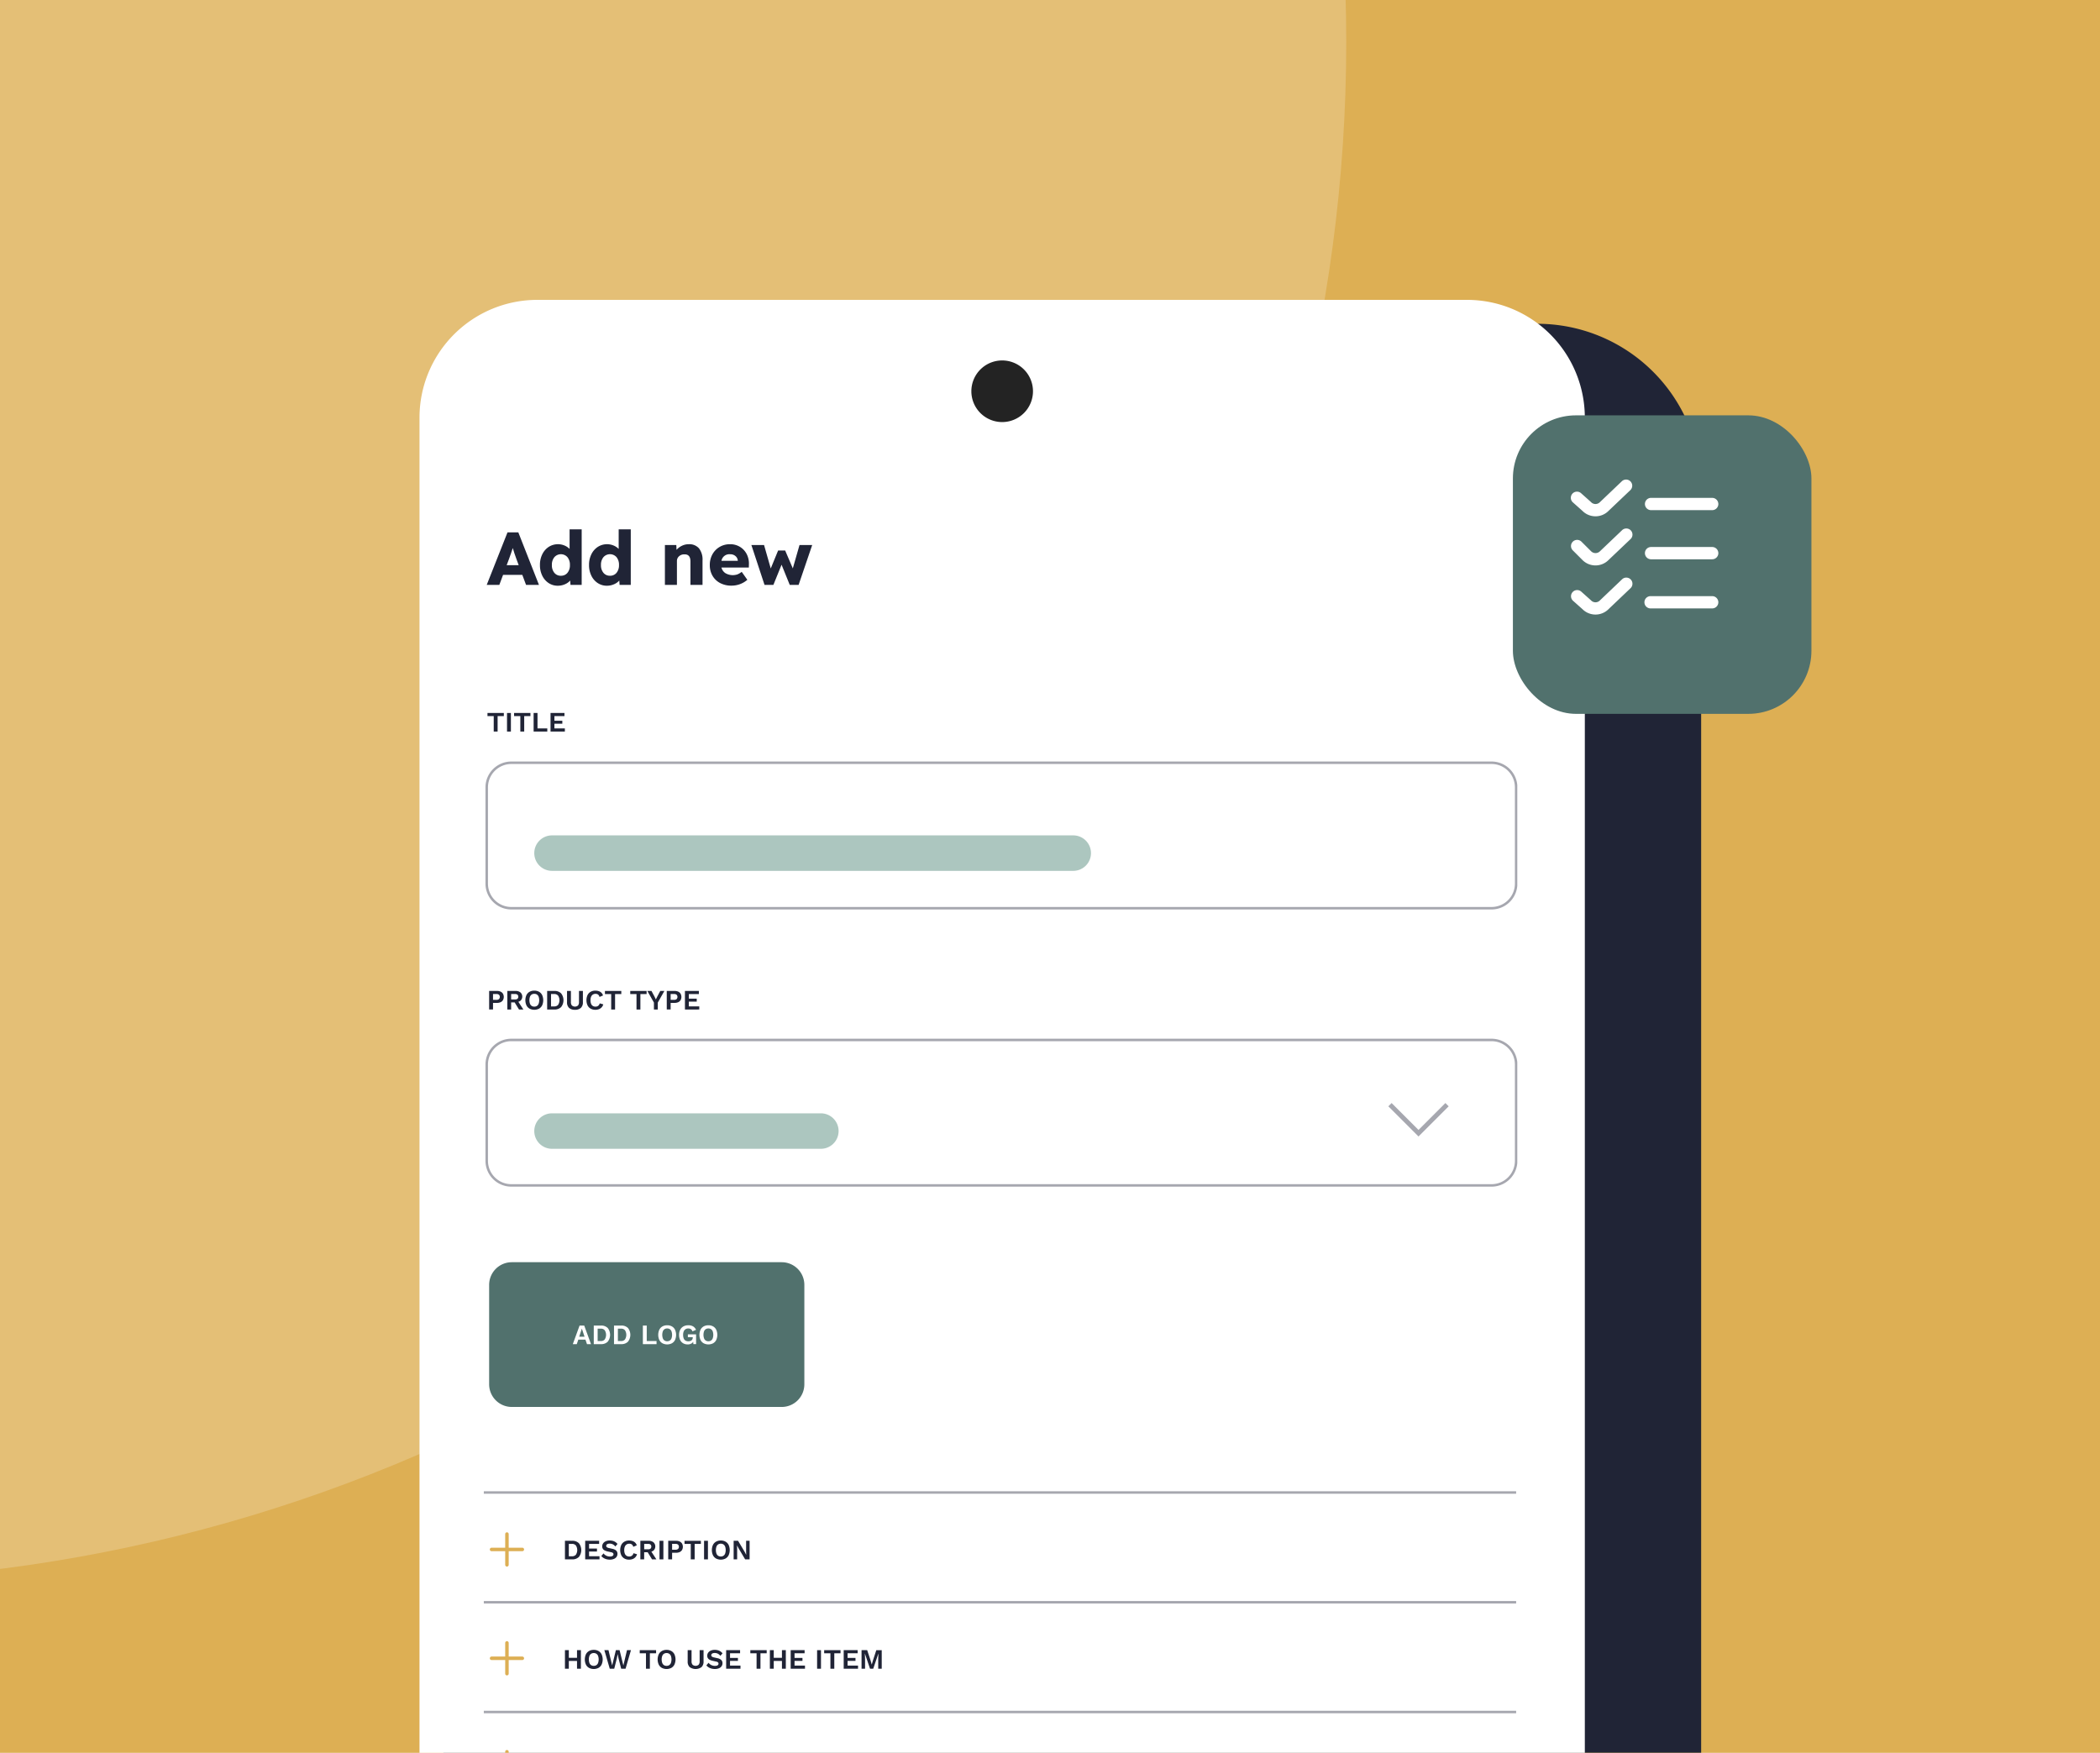
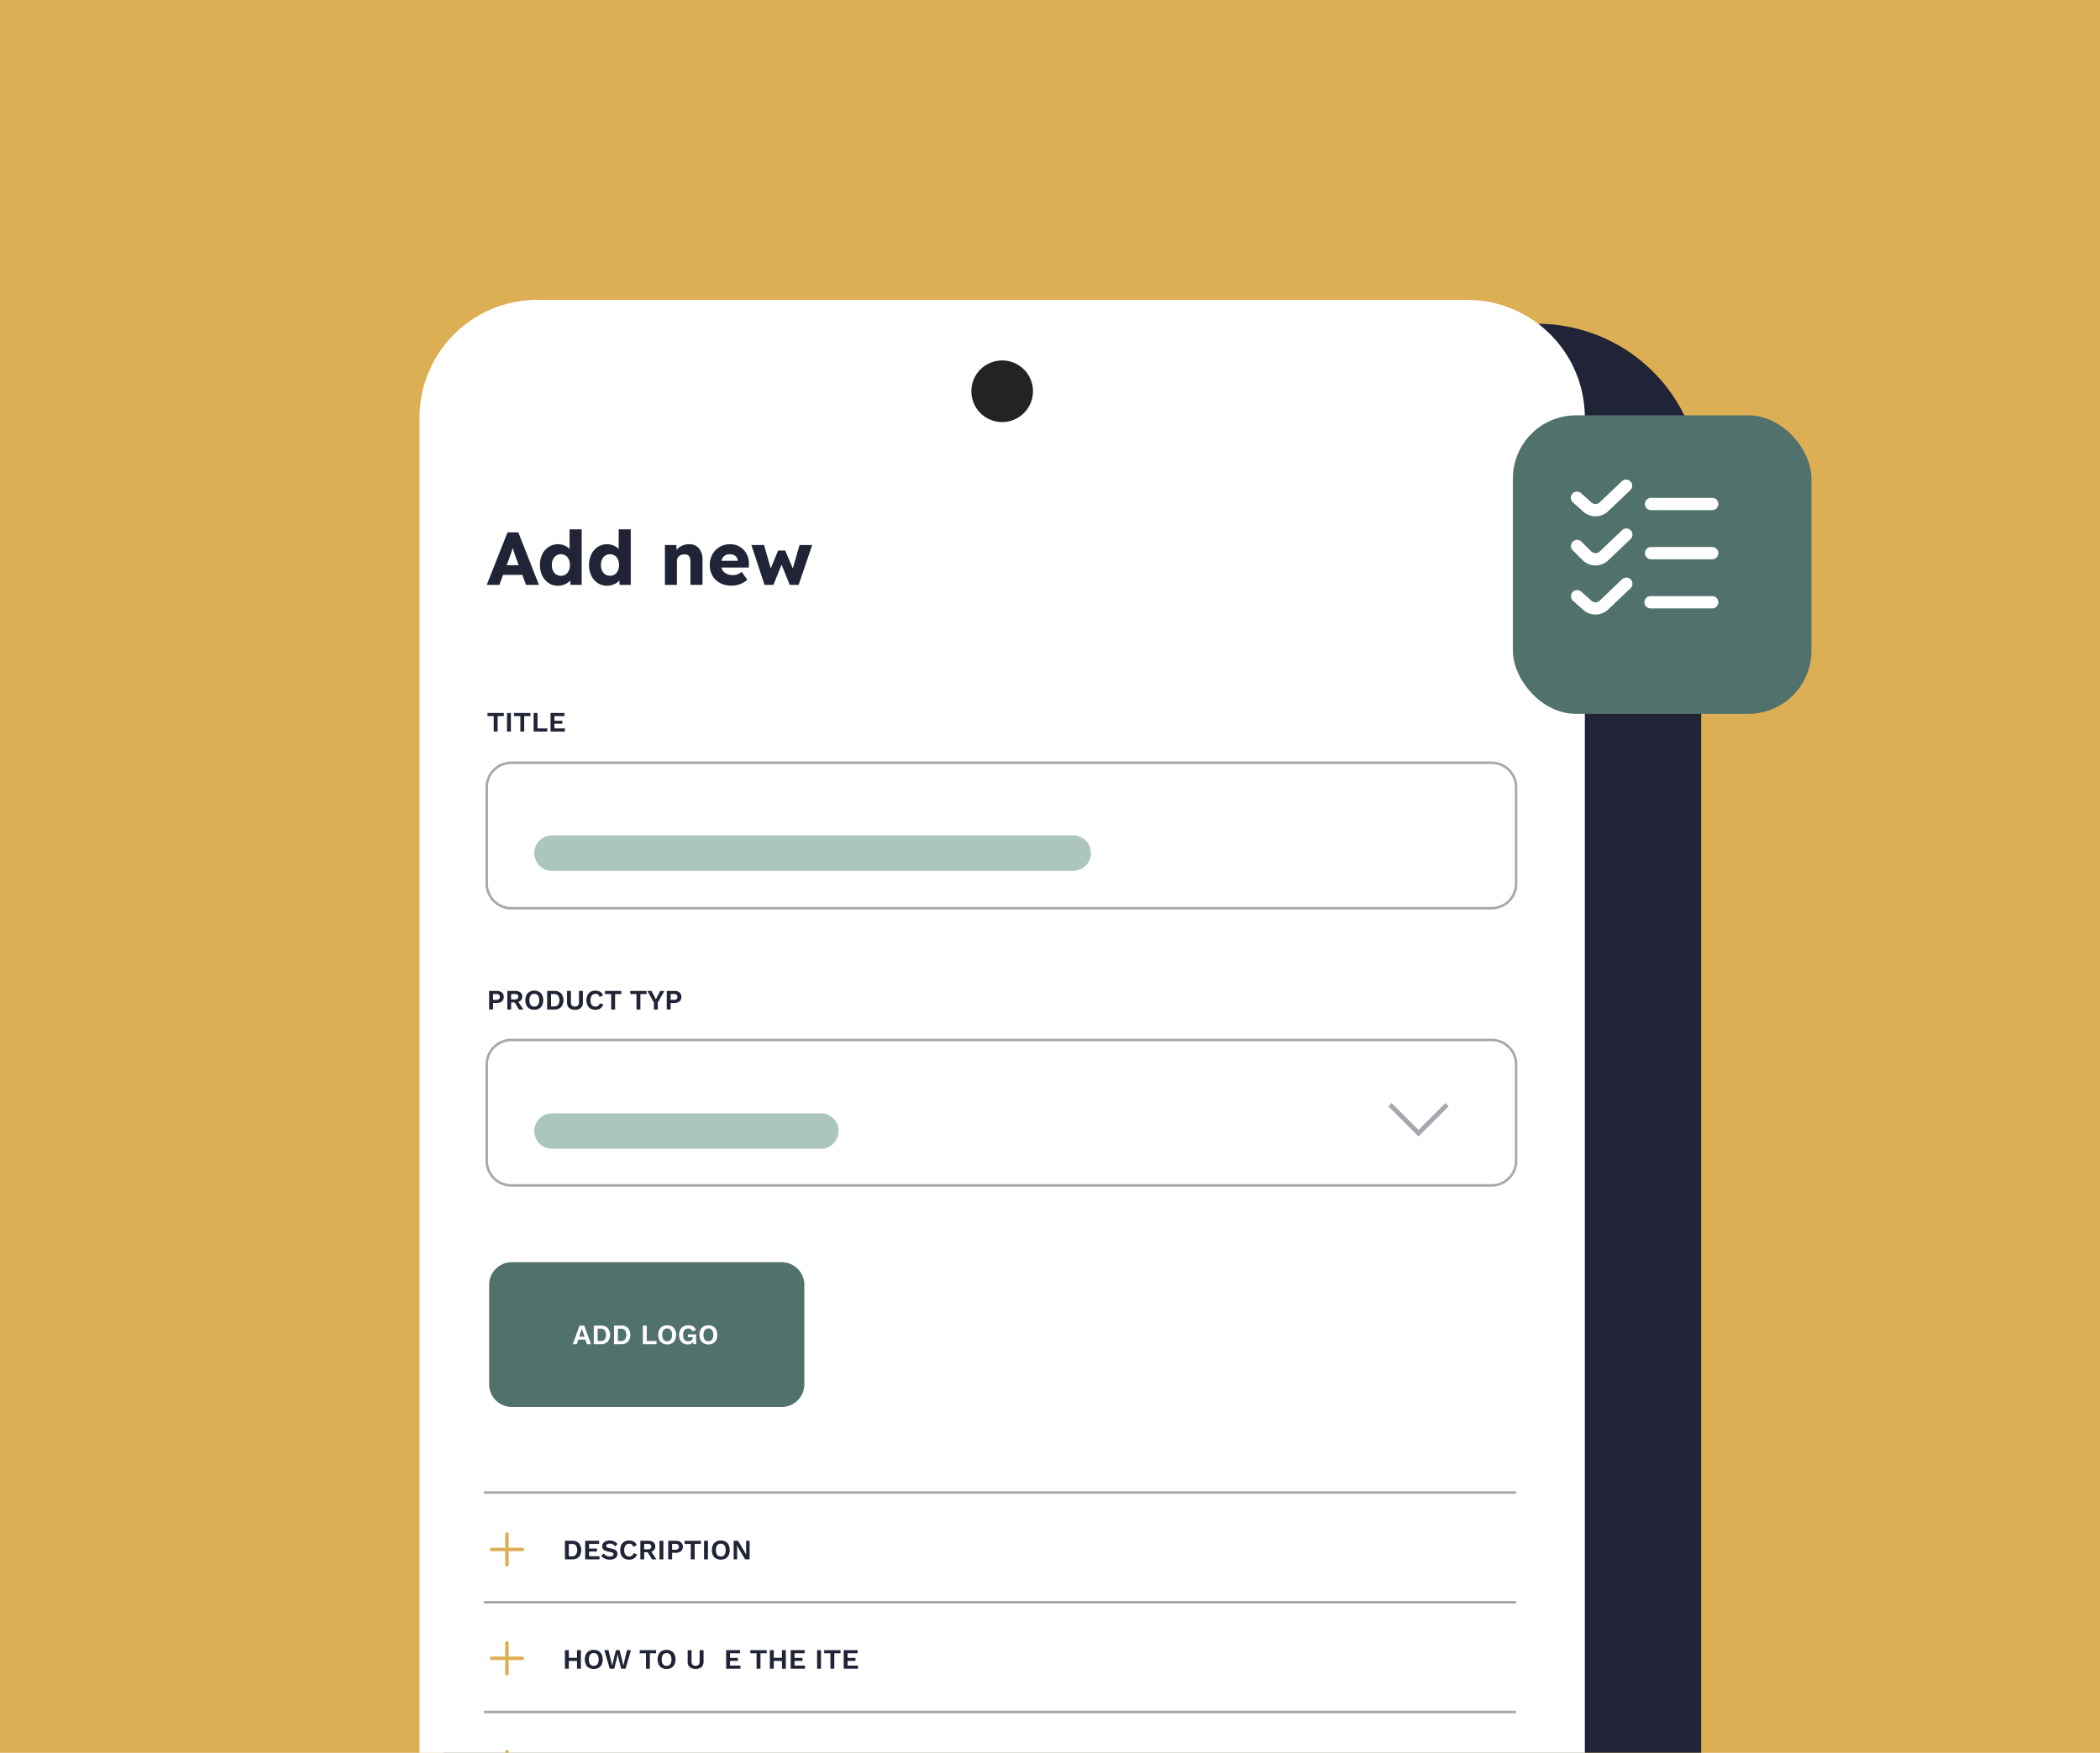
<svg xmlns="http://www.w3.org/2000/svg" width="599" height="500" viewBox="0 0 599 500">
  <defs>
    <clipPath id="clip-path">
      <rect id="Rectangle_14277" data-name="Rectangle 14277" width="599" height="500" transform="translate(767 2245)" fill="#51716d" />
    </clipPath>
    <clipPath id="clip-path-2">
-       <rect id="Rectangle_14260" data-name="Rectangle 14260" width="599" height="500" fill="#fff" />
-     </clipPath>
+       </clipPath>
    <filter id="Path_113372" x="78.766" y="47.357" width="451.468" height="860.644" filterUnits="userSpaceOnUse">
      <feOffset dx="20" dy="20" input="SourceAlpha" />
      <feGaussianBlur stdDeviation="15" result="blur" />
      <feFlood flood-opacity="0.102" />
      <feComposite operator="in" in2="blur" />
      <feComposite in="SourceGraphic" />
    </filter>
    <clipPath id="clip-path-3">
      <rect id="Rectangle_14284" data-name="Rectangle 14284" width="294.789" height="368.979" fill="none" />
    </clipPath>
    <filter id="Rectangle_943" x="416.535" y="103.479" width="115.152" height="115.152" filterUnits="userSpaceOnUse">
      <feOffset dx="5" dy="5" input="SourceAlpha" />
      <feGaussianBlur stdDeviation="5" result="blur-2" />
      <feFlood flood-opacity="0.122" />
      <feComposite operator="in" in2="blur-2" />
      <feComposite in="SourceGraphic" />
    </filter>
    <clipPath id="clip-path-4">
      <rect id="Rectangle_14285" data-name="Rectangle 14285" width="42.048" height="38.503" fill="#fff" />
    </clipPath>
  </defs>
  <g id="Group_3211" data-name="Group 3211" transform="translate(0 -2398)">
    <path id="Path_113486" data-name="Path 113486" d="M0,0H599V500H0Z" transform="translate(0 2398)" fill="#ddaf54" />
    <g id="Mask_Group_2618" data-name="Mask Group 2618" transform="translate(-767 153)" clip-path="url(#clip-path)">
      <g id="Mask_Group_2617" data-name="Mask Group 2617" transform="translate(767 2245)" clip-path="url(#clip-path-2)">
        <circle id="Ellipse_533" data-name="Ellipse 533" cx="439" cy="439" r="439" transform="translate(-494 -427)" fill="#e4bf76" />
      </g>
      <g id="Group_2796" data-name="Group 2796" transform="translate(430.336 2227.357)">
        <g transform="matrix(1, 0, 0, 1, 336.66, 17.64)" filter="url(#Path_113372)">
          <path id="Path_113372-2" data-name="Path 113372" d="M755.148,90H489.894a46.75,46.75,0,0,0-46.75,46.75v64.458h0a2.71,2.71,0,0,0-2.711,2.711V305.674a2.711,2.711,0,0,0,2.711,2.711h0V352.16h0a2.711,2.711,0,0,0-2.711,2.711V385.8a2.711,2.711,0,0,0,2.711,2.711h0V813.895a46.75,46.75,0,0,0,46.75,46.75H755.148a46.75,46.75,0,0,0,46.75-46.75V136.75A46.75,46.75,0,0,0,755.148,90Z" transform="translate(-336.66 -17.64)" fill="#202436" />
        </g>
        <path id="Path_113373" data-name="Path 113373" d="M766.477,112.575H501.223a33.608,33.608,0,0,0-33.57,33.57V823.29a33.608,33.608,0,0,0,33.57,33.57H766.477a33.609,33.609,0,0,0,33.571-33.57V146.145A33.609,33.609,0,0,0,766.477,112.575Z" transform="translate(-11.33 -9.395)" fill="#fff" />
        <g id="Group_2795" data-name="Group 2795" transform="translate(613.733 120.461)">
          <path id="Path_113374" data-name="Path 113374" d="M746.06,142.176a8.788,8.788,0,1,0,8.788,8.788A8.788,8.788,0,0,0,746.06,142.176Z" transform="translate(-737.272 -142.176)" fill="#232323" />
        </g>
        <g id="Group_2806" data-name="Group 2806" transform="translate(474.664 168.643)">
          <g id="Group_2805" data-name="Group 2805" clip-path="url(#clip-path-3)">
            <path id="Path_113487" data-name="Path 113487" d="M.906,15.921,6.837.934H9.92l5.888,14.987H12.126l-1.071-2.869H5.573L4.5,15.921Zm6.423-7.58L6.6,10.29h3.425L9.3,8.32q-.235-.643-.493-1.413t-.47-1.5q-.237.727-.483,1.456c-.163.484-.339.977-.525,1.476" transform="translate(-0.075 -0.077)" fill="#202436" />
            <path id="Path_113488" data-name="Path 113488" d="M22.547,16.08a4.649,4.649,0,0,1-2.612-.761,5.211,5.211,0,0,1-1.82-2.1,6.762,6.762,0,0,1-.663-3.051,6.77,6.77,0,0,1,.663-3.051,5.284,5.284,0,0,1,1.83-2.109,4.881,4.881,0,0,1,4.507-.4,4.4,4.4,0,0,1,1.456.974V0h3.448V15.844H26.165L26.08,14.6a4.2,4.2,0,0,1-1.5,1.06,4.958,4.958,0,0,1-2.034.418m.877-2.848A2.316,2.316,0,0,0,25.3,12.4a3.364,3.364,0,0,0,.7-2.227,3.407,3.407,0,0,0-.7-2.237,2.485,2.485,0,0,0-3.735,0,3.371,3.371,0,0,0-.707,2.237,3.33,3.33,0,0,0,.707,2.227,2.319,2.319,0,0,0,1.862.835" transform="translate(-1.439)" fill="#202436" />
            <path id="Path_113489" data-name="Path 113489" d="M37.808,16.08a4.649,4.649,0,0,1-2.612-.761,5.211,5.211,0,0,1-1.82-2.1,6.762,6.762,0,0,1-.663-3.051,6.77,6.77,0,0,1,.663-3.051,5.284,5.284,0,0,1,1.83-2.109,4.88,4.88,0,0,1,4.507-.4,4.4,4.4,0,0,1,1.456.974V0h3.448V15.844H41.426L41.341,14.6a4.2,4.2,0,0,1-1.5,1.06,4.958,4.958,0,0,1-2.034.418m.877-2.848a2.316,2.316,0,0,0,1.874-.835,3.364,3.364,0,0,0,.7-2.227,3.407,3.407,0,0,0-.7-2.237,2.485,2.485,0,0,0-3.735,0,3.371,3.371,0,0,0-.707,2.237,3.33,3.33,0,0,0,.707,2.227,2.319,2.319,0,0,0,1.862.835" transform="translate(-2.698)" fill="#202436" />
            <path id="Path_113490" data-name="Path 113490" d="M56.3,16.225V4.856h3.254l.064,1.371a4.593,4.593,0,0,1,1.519-1.156,4.381,4.381,0,0,1,1.949-.45A3.645,3.645,0,0,1,66.024,5.8,5.175,5.175,0,0,1,67.03,9.245v6.98H63.584v-6.7q0-2.077-1.755-2.012a2.14,2.14,0,0,0-1.5.546,1.761,1.761,0,0,0-.6,1.36v6.808Z" transform="translate(-4.643 -0.381)" fill="#202436" />
            <path id="Path_113491" data-name="Path 113491" d="M76.467,16.439a6.811,6.811,0,0,1-3.276-.749,5.417,5.417,0,0,1-2.164-2.077,5.913,5.913,0,0,1-.771-3.019A6.219,6.219,0,0,1,71.008,7.5a5.559,5.559,0,0,1,2.054-2.109,5.745,5.745,0,0,1,2.976-.771,5.316,5.316,0,0,1,2.815.749A5.2,5.2,0,0,1,80.77,7.414a5.884,5.884,0,0,1,.643,2.944l-.022.92H73.577a2.758,2.758,0,0,0,1.113,1.585,4.171,4.171,0,0,0,3.437.364,4.855,4.855,0,0,0,1.23-.729l1.606,2.27A6.785,6.785,0,0,1,78.8,16.032a7,7,0,0,1-2.333.406m-.385-8.95a2.273,2.273,0,0,0-2.5,1.863h4.667V9.331A1.875,1.875,0,0,0,77.58,8a2.224,2.224,0,0,0-1.5-.514" transform="translate(-5.794 -0.381)" fill="#202436" />
            <path id="Path_113492" data-name="Path 113492" d="M86.933,16.246,83.185,4.877H86.8l1.907,6.681,2.1-5.118h2.012L95,11.535,96.91,4.877h3.618L96.653,16.246H94.127l-2.334-5.759-2.334,5.759Z" transform="translate(-6.86 -0.402)" fill="#202436" />
            <path id="Path_113493" data-name="Path 113493" d="M5.807,57.086v.892H4.033v4.407H2.924V57.978H1.142v-.892Z" transform="translate(-0.094 -4.708)" fill="#202436" />
            <rect id="Rectangle_14278" data-name="Rectangle 14278" width="1.107" height="5.299" transform="translate(6.621 52.379)" fill="#202436" />
            <path id="Path_113494" data-name="Path 113494" d="M14.077,57.086v.892H12.3v4.407H11.194V57.978H9.412v-.892Z" transform="translate(-0.776 -4.708)" fill="#202436" />
            <path id="Path_113495" data-name="Path 113495" d="M16.593,61.494h2.795v.892h-3.9v-5.3h1.107Z" transform="translate(-1.277 -4.708)" fill="#202436" />
            <path id="Path_113496" data-name="Path 113496" d="M20.744,62.385v-5.3h3.974v.891H21.852v1.317h2.256v.851H21.852v1.348h2.979v.892Z" transform="translate(-1.711 -4.708)" fill="#202436" />
            <path id="Rectangle_14279" data-name="Rectangle 14279" d="M7.027,0H286.606a7.026,7.026,0,0,1,7.026,7.026V34.47a7.026,7.026,0,0,1-7.026,7.026H7.027A7.027,7.027,0,0,1,0,34.469V7.027A7.027,7.027,0,0,1,7.027,0Z" transform="translate(0.832 66.576)" fill="none" stroke="#a6a7af" stroke-miterlimit="10" stroke-width="0.709" />
            <path id="Path_113497" data-name="Path 113497" d="M169.5,105.259H20.827a5.06,5.06,0,1,1,0-10.119H169.5a5.06,5.06,0,0,1,0,10.119" transform="translate(-1.3 -7.846)" fill="#acc6bf" />
            <path id="Path_113498" data-name="Path 113498" d="M3.883,143.5a2.437,2.437,0,0,1,1.043.2,1.554,1.554,0,0,1,.671.587,1.9,1.9,0,0,1,0,1.839,1.55,1.55,0,0,1-.671.585,2.423,2.423,0,0,1-1.043.2H2.766v1.879H1.659v-5.3Zm-.169,2.544a1.125,1.125,0,0,0,.746-.212.906.906,0,0,0,0-1.249,1.136,1.136,0,0,0-.746-.208H2.766v1.669Z" transform="translate(-0.137 -11.834)" fill="#202436" />
            <path id="Path_113499" data-name="Path 113499" d="M9.649,143.5a2.124,2.124,0,0,1,1.413.433,1.608,1.608,0,0,1,0,2.357,2.183,2.183,0,0,1-1.406.413l-.113.064H8.4v2.031H7.312v-5.3Zm-.128,2.424a1.073,1.073,0,0,0,.695-.189.856.856,0,0,0,0-1.164,1.084,1.084,0,0,0-.695-.188H8.4v1.541Zm.65.233,1.719,2.642H10.644l-1.421-2.32Z" transform="translate(-0.603 -11.834)" fill="#202436" />
            <path id="Path_113500" data-name="Path 113500" d="M15.474,143.408a2.674,2.674,0,0,1,1.357.329,2.21,2.21,0,0,1,.879.94,3.617,3.617,0,0,1,0,2.922,2.221,2.221,0,0,1-.879.94,2.968,2.968,0,0,1-2.718,0,2.209,2.209,0,0,1-.884-.94,3.607,3.607,0,0,1,0-2.922,2.2,2.2,0,0,1,.884-.94,2.69,2.69,0,0,1,1.361-.329m0,.907a1.344,1.344,0,0,0-.763.209,1.306,1.306,0,0,0-.478.613,3.13,3.13,0,0,0,0,2,1.3,1.3,0,0,0,.478.618,1.351,1.351,0,0,0,.763.209,1.333,1.333,0,0,0,.754-.209,1.288,1.288,0,0,0,.478-.618,3.113,3.113,0,0,0,0-2,1.3,1.3,0,0,0-.478-.613,1.326,1.326,0,0,0-.754-.209" transform="translate(-1.066 -11.826)" fill="#202436" />
            <path id="Path_113501" data-name="Path 113501" d="M21.742,143.5a2.593,2.593,0,0,1,1.926.686,3.157,3.157,0,0,1,0,3.922,2.584,2.584,0,0,1-1.926.691H19.694v-5.3Zm-.057,4.415a1.4,1.4,0,0,0,1.136-.453,2.448,2.448,0,0,0,0-2.625,1.4,1.4,0,0,0-1.136-.454H20.8v3.533Z" transform="translate(-1.624 -11.834)" fill="#202436" />
            <path id="Path_113502" data-name="Path 113502" d="M30.4,143.495v3.211a2.123,2.123,0,0,1-.578,1.626,2.379,2.379,0,0,1-1.686.542,2.378,2.378,0,0,1-1.686-.542,2.123,2.123,0,0,1-.578-1.626v-3.211h1.107v3.163a1.451,1.451,0,0,0,.286.988,1.337,1.337,0,0,0,1.739,0,1.471,1.471,0,0,0,.28-.988v-3.163Z" transform="translate(-2.134 -11.833)" fill="#202436" />
            <path id="Path_113503" data-name="Path 113503" d="M36.712,147.326a2.032,2.032,0,0,1-1.261,1.373,2.788,2.788,0,0,1-.987.17,2.686,2.686,0,0,1-1.363-.33,2.2,2.2,0,0,1-.882-.939,3.609,3.609,0,0,1,0-2.923,2.2,2.2,0,0,1,.882-.939,2.66,2.66,0,0,1,1.345-.33,3.077,3.077,0,0,1,.987.15,1.919,1.919,0,0,1,.751.453,1.818,1.818,0,0,1,.453.772l-1,.425a1.241,1.241,0,0,0-.418-.687,1.2,1.2,0,0,0-.721-.2,1.376,1.376,0,0,0-.759.208,1.341,1.341,0,0,0-.5.614,2.5,2.5,0,0,0-.176,1,2.705,2.705,0,0,0,.163,1,1.285,1.285,0,0,0,.486.618,1.421,1.421,0,0,0,.788.208,1.226,1.226,0,0,0,.749-.233,1.24,1.24,0,0,0,.448-.706Z" transform="translate(-2.632 -11.826)" fill="#202436" />
            <path id="Path_113504" data-name="Path 113504" d="M42.324,143.5v.892H40.549v4.407H39.441v-4.407H37.659V143.5Z" transform="translate(-3.106 -11.833)" fill="#202436" />
            <path id="Path_113505" data-name="Path 113505" d="M50.191,143.5v.892H48.417v4.407H47.308v-4.407H45.526V143.5Z" transform="translate(-3.754 -11.833)" fill="#202436" />
            <path id="Path_113506" data-name="Path 113506" d="M55.7,143.5l-1.879,3.316v1.983H52.717v-1.983L50.838,143.5h1.18l.851,1.589.4.828.409-.828.851-1.589Z" transform="translate(-4.192 -11.833)" fill="#202436" />
            <path id="Path_113507" data-name="Path 113507" d="M59.1,143.5a2.437,2.437,0,0,1,1.043.2,1.554,1.554,0,0,1,.671.587,1.9,1.9,0,0,1,0,1.839,1.55,1.55,0,0,1-.671.585,2.423,2.423,0,0,1-1.043.2H57.983v1.879H56.876v-5.3Zm-.169,2.544a1.125,1.125,0,0,0,.746-.212.906.906,0,0,0,0-1.249,1.136,1.136,0,0,0-.746-.208h-.948v1.669Z" transform="translate(-4.69 -11.834)" fill="#202436" />
-             <path id="Path_113508" data-name="Path 113508" d="M62.528,148.795v-5.3H66.5v.891H63.637V145.7h2.256v.851H63.637V147.9h2.978v.892Z" transform="translate(-5.156 -11.833)" fill="#202436" />
            <path id="Rectangle_14280" data-name="Rectangle 14280" d="M7.027,0H286.606a7.026,7.026,0,0,1,7.026,7.026V34.47a7.026,7.026,0,0,1-7.026,7.026H7.027A7.027,7.027,0,0,1,0,34.469V7.027A7.027,7.027,0,0,1,7.027,0Z" transform="translate(0.832 145.646)" fill="none" stroke="#a6a7af" stroke-miterlimit="10" stroke-width="0.709" />
            <path id="Path_113509" data-name="Path 113509" d="M97.51,191.668H20.827a5.06,5.06,0,1,1,0-10.119H97.51a5.06,5.06,0,0,1,0,10.119" transform="translate(-1.3 -14.972)" fill="#acc6bf" />
            <path id="Path_113510" data-name="Path 113510" d="M289.8,187.892l-8.607-8.607.935-.935,7.672,7.672,7.671-7.672.935.935Z" transform="translate(-23.188 -14.708)" fill="#a6a7af" />
            <path id="Path_113511" data-name="Path 113511" d="M85.12,269.125H8.107a6.466,6.466,0,0,1-6.447-6.448V234.284a6.466,6.466,0,0,1,6.447-6.448H85.12a6.466,6.466,0,0,1,6.448,6.448v28.394a6.466,6.466,0,0,1-6.448,6.448" transform="translate(-0.137 -18.789)" fill="#51716d" />
            <path id="Path_113512" data-name="Path 113512" d="M27.272,314.445a2.6,2.6,0,0,1,1.927.686,3.161,3.161,0,0,1,0,3.922,2.586,2.586,0,0,1-1.927.691H25.225v-5.3Zm-.056,4.415a1.4,1.4,0,0,0,1.135-.453,2.443,2.443,0,0,0,0-2.625,1.393,1.393,0,0,0-1.135-.454h-.885v3.533Z" transform="translate(-2.08 -25.931)" fill="#202436" />
            <path id="Path_113513" data-name="Path 113513" d="M31.516,319.744v-5.3H35.49v.891H32.624v1.317H34.88v.851H32.624v1.348H35.6v.892Z" transform="translate(-2.599 -25.931)" fill="#202436" />
            <path id="Path_113514" data-name="Path 113514" d="M38.947,314.357a3.046,3.046,0,0,1,1.269.249,2.5,2.5,0,0,1,.931.739l-.618.715a2.191,2.191,0,0,0-.719-.614,1.976,1.976,0,0,0-.9-.2,1.516,1.516,0,0,0-.558.088.692.692,0,0,0-.322.232.559.559,0,0,0-.1.322.467.467,0,0,0,.169.365,1.364,1.364,0,0,0,.578.245l.987.225a2.248,2.248,0,0,1,1.129.526,1.239,1.239,0,0,1,.341.9,1.475,1.475,0,0,1-.273.895,1.693,1.693,0,0,1-.762.57,3,3,0,0,1-1.125.2,3.712,3.712,0,0,1-1.015-.132,3.11,3.11,0,0,1-.824-.366,2.443,2.443,0,0,1-.6-.538l.627-.747a2.083,2.083,0,0,0,.458.458,2.246,2.246,0,0,0,.622.317,2.319,2.319,0,0,0,.734.116,1.764,1.764,0,0,0,.559-.076.733.733,0,0,0,.345-.217.515.515,0,0,0,.117-.341.506.506,0,0,0-.14-.358,1.021,1.021,0,0,0-.517-.228l-1.076-.24a3.279,3.279,0,0,1-.8-.294,1.217,1.217,0,0,1-.678-1.144,1.476,1.476,0,0,1,.257-.851,1.734,1.734,0,0,1,.743-.6,2.8,2.8,0,0,1,1.167-.221" transform="translate(-3.012 -25.924)" fill="#202436" />
            <path id="Path_113515" data-name="Path 113515" d="M47.2,318.275a2.021,2.021,0,0,1-1.261,1.373,2.78,2.78,0,0,1-.987.17,2.687,2.687,0,0,1-1.362-.33,2.2,2.2,0,0,1-.883-.939,3.619,3.619,0,0,1,0-2.923,2.2,2.2,0,0,1,.883-.939,2.662,2.662,0,0,1,1.345-.33,3.077,3.077,0,0,1,.987.15,1.919,1.919,0,0,1,.751.453,1.829,1.829,0,0,1,.454.772l-1,.425a1.23,1.23,0,0,0-.417-.687,1.2,1.2,0,0,0-.723-.2,1.378,1.378,0,0,0-.759.208,1.345,1.345,0,0,0-.5.614,2.512,2.512,0,0,0-.176,1,2.666,2.666,0,0,0,.164,1,1.274,1.274,0,0,0,.486.618,1.417,1.417,0,0,0,.786.208,1.172,1.172,0,0,0,1.2-.939Z" transform="translate(-3.497 -25.924)" fill="#202436" />
            <path id="Path_113516" data-name="Path 113516" d="M51,314.445a2.123,2.123,0,0,1,1.413.433,1.608,1.608,0,0,1,0,2.357,2.183,2.183,0,0,1-1.406.413l-.113.064h-1.14v2.031H48.667v-5.3Zm-.128,2.424a1.073,1.073,0,0,0,.695-.189.856.856,0,0,0,0-1.164,1.084,1.084,0,0,0-.695-.188H49.759v1.541Zm.65.233,1.719,2.642H52l-1.421-2.32Z" transform="translate(-4.013 -25.931)" fill="#202436" />
            <rect id="Rectangle_14281" data-name="Rectangle 14281" width="1.107" height="5.299" transform="translate(50.114 288.514)" fill="#202436" />
            <path id="Path_113517" data-name="Path 113517" d="M59.555,314.445a2.433,2.433,0,0,1,1.042.2,1.556,1.556,0,0,1,.672.587,1.9,1.9,0,0,1,0,1.839,1.552,1.552,0,0,1-.672.585,2.419,2.419,0,0,1-1.042.2H58.438v1.879H57.33v-5.3Zm-.17,2.544a1.128,1.128,0,0,0,.747-.212.908.908,0,0,0,0-1.249,1.139,1.139,0,0,0-.747-.208h-.947v1.669Z" transform="translate(-4.728 -25.931)" fill="#202436" />
            <path id="Path_113518" data-name="Path 113518" d="M67.062,314.445v.892H65.288v4.407H64.179v-4.407H62.4v-.892Z" transform="translate(-5.146 -25.931)" fill="#202436" />
            <rect id="Rectangle_14282" data-name="Rectangle 14282" width="1.108" height="5.299" transform="translate(62.824 288.514)" fill="#202436" />
            <path id="Path_113519" data-name="Path 113519" d="M73.448,314.357a2.671,2.671,0,0,1,1.357.329,2.207,2.207,0,0,1,.88.94,3.617,3.617,0,0,1,0,2.922,2.217,2.217,0,0,1-.88.94,2.968,2.968,0,0,1-2.718,0,2.207,2.207,0,0,1-.883-.94,3.607,3.607,0,0,1,0-2.922,2.2,2.2,0,0,1,.883-.94,2.692,2.692,0,0,1,1.361-.329m0,.907a1.341,1.341,0,0,0-.762.209,1.3,1.3,0,0,0-.478.613,3.113,3.113,0,0,0,0,2,1.294,1.294,0,0,0,.478.618,1.348,1.348,0,0,0,.762.209,1.334,1.334,0,0,0,.755-.209,1.3,1.3,0,0,0,.478-.618,3.13,3.13,0,0,0,0-2,1.306,1.306,0,0,0-.478-.613,1.327,1.327,0,0,0-.755-.209" transform="translate(-5.846 -25.924)" fill="#202436" />
            <path id="Path_113520" data-name="Path 113520" d="M82.22,314.445v5.3H80.951L79.1,316.628l-.457-.867h-.008l.032.916v3.066h-1v-5.3h1.261l1.855,3.108.458.874h.016l-.032-.915v-3.067Z" transform="translate(-6.405 -25.931)" fill="#202436" />
            <path id="Path_113521" data-name="Path 113521" d="M26.332,353.744H25.225v-5.3h1.107Zm2.914-2.232H25.778v-.892h3.468Zm.531,2.232H28.669v-5.3h1.108Z" transform="translate(-2.08 -28.735)" fill="#202436" />
            <path id="Path_113522" data-name="Path 113522" d="M33.956,348.357a2.668,2.668,0,0,1,1.356.329,2.21,2.21,0,0,1,.879.94,3.617,3.617,0,0,1,0,2.922,2.221,2.221,0,0,1-.879.94,2.967,2.967,0,0,1-2.718,0,2.207,2.207,0,0,1-.883-.94,3.607,3.607,0,0,1,0-2.922,2.2,2.2,0,0,1,.883-.94,2.691,2.691,0,0,1,1.362-.329m0,.907a1.342,1.342,0,0,0-.763.209,1.294,1.294,0,0,0-.478.613,3.113,3.113,0,0,0,0,2,1.288,1.288,0,0,0,.478.618,1.349,1.349,0,0,0,.763.209,1.33,1.33,0,0,0,.753-.209,1.277,1.277,0,0,0,.478-.618,3.1,3.1,0,0,0,0-2,1.283,1.283,0,0,0-.478-.613,1.323,1.323,0,0,0-.753-.209" transform="translate(-2.59 -28.728)" fill="#202436" />
            <path id="Path_113523" data-name="Path 113523" d="M39.017,353.744l-1.541-5.3h1.18l1.044,4.376,1.06-4.376H41.82l1.076,4.376,1.034-4.376h1.133l-1.542,5.3H42.278l-.74-2.89-.249-1.253h-.017l-.249,1.253-.73,2.89Z" transform="translate(-3.09 -28.735)" fill="#202436" />
            <path id="Path_113524" data-name="Path 113524" d="M53.14,348.445v.892H51.366v4.407H50.257v-4.407H48.476v-.892Z" transform="translate(-3.998 -28.735)" fill="#202436" />
            <path id="Path_113525" data-name="Path 113525" d="M56.594,348.357a2.671,2.671,0,0,1,1.357.329,2.207,2.207,0,0,1,.88.94,3.617,3.617,0,0,1,0,2.922,2.217,2.217,0,0,1-.88.94,2.967,2.967,0,0,1-2.718,0,2.207,2.207,0,0,1-.883-.94,3.607,3.607,0,0,1,0-2.922,2.2,2.2,0,0,1,.883-.94,2.692,2.692,0,0,1,1.361-.329m0,.907a1.341,1.341,0,0,0-.762.209,1.3,1.3,0,0,0-.478.613,3.113,3.113,0,0,0,0,2,1.294,1.294,0,0,0,.478.618,1.348,1.348,0,0,0,.762.209,1.334,1.334,0,0,0,.755-.209,1.3,1.3,0,0,0,.478-.618,3.13,3.13,0,0,0,0-2,1.306,1.306,0,0,0-.478-.613,1.327,1.327,0,0,0-.755-.209" transform="translate(-4.457 -28.728)" fill="#202436" />
            <path id="Path_113526" data-name="Path 113526" d="M67.906,348.445v3.211a2.123,2.123,0,0,1-.578,1.626,2.893,2.893,0,0,1-3.373,0,2.123,2.123,0,0,1-.578-1.626v-3.211h1.107v3.163a1.451,1.451,0,0,0,.286.988,1.337,1.337,0,0,0,1.739,0,1.471,1.471,0,0,0,.28-.988v-3.163Z" transform="translate(-5.226 -28.735)" fill="#202436" />
-             <path id="Path_113527" data-name="Path 113527" d="M71.6,348.357a3.049,3.049,0,0,1,1.269.249,2.5,2.5,0,0,1,.93.739l-.618.715a2.182,2.182,0,0,0-.719-.614,1.976,1.976,0,0,0-.9-.2,1.52,1.52,0,0,0-.558.088.694.694,0,0,0-.321.232.553.553,0,0,0-.1.322.469.469,0,0,0,.168.365,1.375,1.375,0,0,0,.578.245l.987.225a2.244,2.244,0,0,1,1.129.526,1.239,1.239,0,0,1,.341.9,1.475,1.475,0,0,1-.272.895,1.7,1.7,0,0,1-.763.57,2.993,2.993,0,0,1-1.124.2,3.723,3.723,0,0,1-1.016-.132,3.116,3.116,0,0,1-.823-.366,2.443,2.443,0,0,1-.6-.538l.627-.747a2.059,2.059,0,0,0,.457.458,2.238,2.238,0,0,0,.623.317,2.315,2.315,0,0,0,.734.116,1.768,1.768,0,0,0,.559-.076.738.738,0,0,0,.345-.217.52.52,0,0,0,.117-.341.506.506,0,0,0-.141-.358,1.017,1.017,0,0,0-.517-.228l-1.076-.24a3.285,3.285,0,0,1-.8-.294,1.213,1.213,0,0,1-.678-1.144,1.475,1.475,0,0,1,.256-.851,1.745,1.745,0,0,1,.743-.6,2.8,2.8,0,0,1,1.168-.221" transform="translate(-5.705 -28.728)" fill="#202436" />
            <path id="Path_113528" data-name="Path 113528" d="M75.34,353.744v-5.3h3.974v.891H76.447v1.317H78.7v.851H76.447v1.348h2.979v.892Z" transform="translate(-6.213 -28.735)" fill="#202436" />
            <path id="Path_113529" data-name="Path 113529" d="M87.521,348.445v.892H85.747v4.407H84.638v-4.407H82.856v-.892Z" transform="translate(-6.833 -28.735)" fill="#202436" />
            <path id="Path_113530" data-name="Path 113530" d="M90.037,353.744H88.93v-5.3h1.107Zm2.914-2.232H89.483v-.892h3.468Zm.531,2.232H92.374v-5.3h1.108Z" transform="translate(-7.334 -28.735)" fill="#202436" />
            <path id="Path_113531" data-name="Path 113531" d="M95.4,353.744v-5.3H99.37v.891H96.5v1.317H98.76v.851H96.5v1.348h2.979v.892Z" transform="translate(-7.867 -28.735)" fill="#202436" />
            <rect id="Rectangle_14283" data-name="Rectangle 14283" width="1.108" height="5.299" transform="translate(95.068 319.71)" fill="#202436" />
            <path id="Path_113532" data-name="Path 113532" d="M110.474,348.445v.892H108.7v4.407h-1.108v-4.407h-1.782v-.892Z" transform="translate(-8.726 -28.735)" fill="#202436" />
            <path id="Path_113533" data-name="Path 113533" d="M111.883,353.744v-5.3h3.974v.891H112.99v1.317h2.256v.851H112.99v1.348h2.979v.892Z" transform="translate(-9.227 -28.735)" fill="#202436" />
-             <path id="Path_113534" data-name="Path 113534" d="M123.187,348.445v5.3h-1v-2.762l.056-1.55h-.017l-1.468,4.311h-.908l-1.461-4.311h-.017l.057,1.55v2.762h-1v-5.3h1.606l.955,2.89.338,1.2h.017l.345-1.188.947-2.9Z" transform="translate(-9.683 -28.735)" fill="#202436" />
            <path id="Path_113535" data-name="Path 113535" d="M29.373,382.445v.892H27.6v4.407H26.49v-4.407H24.708v-.892Z" transform="translate(-2.038 -31.539)" fill="#202436" />
            <path id="Path_113536" data-name="Path 113536" d="M34.585,387.744H33.437l-.442-1.293H30.964l-.441,1.293H29.39l1.935-5.3h1.324Zm-3.373-2.112h1.534l-.771-2.312Z" transform="translate(-2.424 -31.539)" fill="#202436" />
            <path id="Path_113537" data-name="Path 113537" d="M37.851,387.817a2.492,2.492,0,0,1-1.281-.322,2.174,2.174,0,0,1-.854-.93,3.256,3.256,0,0,1-.306-1.47,3.124,3.124,0,0,1,.321-1.464,2.242,2.242,0,0,1,.912-.944,2.76,2.76,0,0,1,1.368-.329,2.675,2.675,0,0,1,1.389.317,2.177,2.177,0,0,1,.843.984l-1.028.441a1.107,1.107,0,0,0-.438-.63,1.343,1.343,0,0,0-.759-.2,1.4,1.4,0,0,0-.779.213,1.359,1.359,0,0,0-.506.617,2.475,2.475,0,0,0-.176.992,2.685,2.685,0,0,0,.168,1.016,1.251,1.251,0,0,0,.5.618,1.542,1.542,0,0,0,.823.2,1.809,1.809,0,0,0,.494-.064,1.145,1.145,0,0,0,.4-.193.9.9,0,0,0,.265-.328,1.068,1.068,0,0,0,.1-.466v-.12H37.915v-.811h2.344v2.794H39.48l-.08-1.156.193.137a1.492,1.492,0,0,1-.622.815,2.043,2.043,0,0,1-1.12.285" transform="translate(-2.92 -31.531)" fill="#202436" />
            <path id="Path_113538" data-name="Path 113538" d="M43.918,382.357a3.049,3.049,0,0,1,1.269.249,2.5,2.5,0,0,1,.93.739l-.618.715a2.182,2.182,0,0,0-.719-.614,1.976,1.976,0,0,0-.9-.2,1.52,1.52,0,0,0-.558.088.694.694,0,0,0-.321.232.553.553,0,0,0-.1.322.47.47,0,0,0,.168.365,1.375,1.375,0,0,0,.578.245l.987.225a2.244,2.244,0,0,1,1.129.526,1.239,1.239,0,0,1,.341.9,1.475,1.475,0,0,1-.273.895,1.7,1.7,0,0,1-.763.57,2.993,2.993,0,0,1-1.124.2,3.723,3.723,0,0,1-1.016-.132,3.116,3.116,0,0,1-.823-.366,2.443,2.443,0,0,1-.6-.538l.627-.747a2.06,2.06,0,0,0,.457.458,2.239,2.239,0,0,0,.623.317,2.315,2.315,0,0,0,.734.116,1.768,1.768,0,0,0,.559-.076.738.738,0,0,0,.345-.217.52.52,0,0,0,.117-.341.506.506,0,0,0-.141-.358,1.017,1.017,0,0,0-.517-.228l-1.076-.24a3.284,3.284,0,0,1-.8-.294,1.213,1.213,0,0,1-.678-1.144,1.475,1.475,0,0,1,.256-.851,1.745,1.745,0,0,1,.743-.6,2.8,2.8,0,0,1,1.168-.221" transform="translate(-3.422 -31.531)" fill="#202436" />
            <line id="Line_248" data-name="Line 248" y2="8.774" transform="translate(6.6 286.594)" fill="none" stroke="#ddaf54" stroke-linecap="round" stroke-miterlimit="10" stroke-width="1" />
            <line id="Line_249" data-name="Line 249" x1="8.774" transform="translate(2.213 290.981)" fill="none" stroke="#ddaf54" stroke-linecap="round" stroke-miterlimit="10" stroke-width="1" />
            <line id="Line_250" data-name="Line 250" y2="8.774" transform="translate(6.6 348.69)" fill="none" stroke="#ddaf54" stroke-linecap="round" stroke-miterlimit="10" stroke-width="1" />
            <line id="Line_251" data-name="Line 251" x1="8.774" transform="translate(2.213 353.077)" fill="none" stroke="#ddaf54" stroke-linecap="round" stroke-miterlimit="10" stroke-width="1" />
            <line id="Line_252" data-name="Line 252" y2="8.774" transform="translate(6.6 317.642)" fill="none" stroke="#ddaf54" stroke-linecap="round" stroke-miterlimit="10" stroke-width="1" />
            <line id="Line_253" data-name="Line 253" x1="8.774" transform="translate(2.213 322.029)" fill="none" stroke="#ddaf54" stroke-linecap="round" stroke-miterlimit="10" stroke-width="1" />
            <line id="Line_254" data-name="Line 254" x2="294.464" transform="translate(0 306.045)" fill="none" stroke="#a6a7af" stroke-miterlimit="10" stroke-width="0.709" />
            <line id="Line_255" data-name="Line 255" x2="294.464" transform="translate(0 337.349)" fill="none" stroke="#a6a7af" stroke-miterlimit="10" stroke-width="0.709" />
            <line id="Line_256" data-name="Line 256" x2="294.464" transform="translate(0 274.74)" fill="none" stroke="#a6a7af" stroke-miterlimit="10" stroke-width="0.709" />
-             <line id="Line_257" data-name="Line 257" x2="294.464" transform="translate(0 368.654)" fill="none" stroke="#a6a7af" stroke-miterlimit="10" stroke-width="0.709" />
            <path id="Path_113539" data-name="Path 113539" d="M32.86,252.83H31.712l-.442-1.293H29.24L28.8,252.83H27.666l1.934-5.3h1.325Zm-3.372-2.112h1.533l-.771-2.312Z" transform="translate(-2.281 -20.413)" fill="#fff" />
            <path id="Path_113540" data-name="Path 113540" d="M36.232,247.531a2.6,2.6,0,0,1,1.927.686,3.157,3.157,0,0,1,0,3.922,2.587,2.587,0,0,1-1.927.691H34.184v-5.3Zm-.056,4.415a1.4,1.4,0,0,0,1.136-.453,2.453,2.453,0,0,0,0-2.625,1.4,1.4,0,0,0-1.136-.454h-.884v3.533Z" transform="translate(-2.819 -20.413)" fill="#fff" />
            <path id="Path_113541" data-name="Path 113541" d="M42.524,247.531a2.6,2.6,0,0,1,1.927.686,3.157,3.157,0,0,1,0,3.922,2.587,2.587,0,0,1-1.927.691H40.476v-5.3Zm-.056,4.415a1.4,1.4,0,0,0,1.136-.453,2.453,2.453,0,0,0,0-2.625,1.4,1.4,0,0,0-1.136-.454h-.884v3.533Z" transform="translate(-3.338 -20.413)" fill="#fff" />
            <path id="Path_113542" data-name="Path 113542" d="M50.554,251.938h2.795v.892h-3.9v-5.3h1.107Z" transform="translate(-4.078 -20.413)" fill="#fff" />
            <path id="Path_113543" data-name="Path 113543" d="M56.778,247.443a2.671,2.671,0,0,1,1.357.329,2.207,2.207,0,0,1,.88.94,3.617,3.617,0,0,1,0,2.922,2.217,2.217,0,0,1-.88.94,2.968,2.968,0,0,1-2.718,0,2.207,2.207,0,0,1-.883-.94,3.607,3.607,0,0,1,0-2.922,2.2,2.2,0,0,1,.883-.94,2.693,2.693,0,0,1,1.361-.329m0,.907a1.341,1.341,0,0,0-.762.209,1.3,1.3,0,0,0-.478.613,3.113,3.113,0,0,0,0,2,1.294,1.294,0,0,0,.478.618,1.348,1.348,0,0,0,.762.209,1.334,1.334,0,0,0,.755-.209,1.3,1.3,0,0,0,.478-.618,3.13,3.13,0,0,0,0-2,1.306,1.306,0,0,0-.478-.613,1.327,1.327,0,0,0-.755-.209" transform="translate(-4.472 -20.406)" fill="#fff" />
            <path id="Path_113544" data-name="Path 113544" d="M63.149,252.9a2.492,2.492,0,0,1-1.281-.322,2.174,2.174,0,0,1-.854-.93,3.256,3.256,0,0,1-.306-1.47,3.124,3.124,0,0,1,.321-1.464,2.242,2.242,0,0,1,.912-.944,2.76,2.76,0,0,1,1.368-.329,2.675,2.675,0,0,1,1.389.317,2.177,2.177,0,0,1,.843.984l-1.028.441a1.107,1.107,0,0,0-.438-.63,1.342,1.342,0,0,0-.759-.2,1.4,1.4,0,0,0-.779.213,1.359,1.359,0,0,0-.506.618,2.475,2.475,0,0,0-.176.992,2.685,2.685,0,0,0,.168,1.016,1.25,1.25,0,0,0,.5.618,1.542,1.542,0,0,0,.823.2,1.809,1.809,0,0,0,.494-.064,1.146,1.146,0,0,0,.4-.193.9.9,0,0,0,.265-.328,1.068,1.068,0,0,0,.1-.466v-.12H63.213v-.811h2.344v2.794h-.779l-.08-1.156.193.137a1.492,1.492,0,0,1-.622.815,2.043,2.043,0,0,1-1.12.285" transform="translate(-5.006 -20.406)" fill="#fff" />
            <path id="Path_113545" data-name="Path 113545" d="M69.589,247.443a2.674,2.674,0,0,1,1.357.329,2.21,2.21,0,0,1,.879.94,3.617,3.617,0,0,1,0,2.922,2.221,2.221,0,0,1-.879.94,2.968,2.968,0,0,1-2.718,0,2.209,2.209,0,0,1-.884-.94,3.607,3.607,0,0,1,0-2.922,2.2,2.2,0,0,1,.884-.94,2.69,2.69,0,0,1,1.361-.329m0,.907a1.344,1.344,0,0,0-.763.209,1.306,1.306,0,0,0-.478.613,3.13,3.13,0,0,0,0,2,1.3,1.3,0,0,0,.478.618,1.351,1.351,0,0,0,.763.209,1.333,1.333,0,0,0,.754-.209,1.288,1.288,0,0,0,.478-.618,3.113,3.113,0,0,0,0-2,1.3,1.3,0,0,0-.478-.613,1.326,1.326,0,0,0-.754-.209" transform="translate(-5.528 -20.406)" fill="#fff" />
          </g>
        </g>
      </g>
    </g>
    <g id="Group_2802" data-name="Group 2802" transform="translate(-173.465 -949.803)">
      <g transform="matrix(1, 0, 0, 1, 173.46, 3347.8)" filter="url(#Rectangle_943)">
        <rect id="Rectangle_943-2" data-name="Rectangle 943" width="85.152" height="85.152" rx="18" transform="translate(426.54 113.48)" fill="#51716d" />
      </g>
    </g>
    <g id="Group_2808" data-name="Group 2808" transform="translate(448.088 2534.803)">
      <g id="Group_2807" data-name="Group 2807" transform="translate(0 0)" clip-path="url(#clip-path-4)">
        <path id="Path_113546" data-name="Path 113546" d="M7.009,10.472A5.226,5.226,0,0,1,3.292,8.932L.586,6.525A1.754,1.754,0,1,1,2.921,3.908L5.7,6.385a1.752,1.752,0,0,0,2.473.143c.027-.024.053-.049.078-.074L14.562.443a1.752,1.752,0,0,1,2.414,2.538l-6.288,5.98A5.194,5.194,0,0,1,7.009,10.472Zm35.038-3.5A1.753,1.753,0,0,0,40.3,5.215H22.777a1.752,1.752,0,0,0,0,3.5H40.3a1.752,1.752,0,0,0,1.751-1.751M10.689,22.977,16.976,17a1.752,1.752,0,0,0-2.33-2.617c-.029.027-.057.053-.084.081L8.255,20.47a1.792,1.792,0,0,1-2.477,0L2.991,17.694A1.751,1.751,0,0,0,.515,20.17l2.776,2.778a5.256,5.256,0,0,0,7.4.029Zm31.359-1.994A1.752,1.752,0,0,0,40.3,19.231H22.777a1.752,1.752,0,0,0,0,3.5H40.3a1.753,1.753,0,0,0,1.751-1.753M10.689,36.993l6.28-5.981a1.752,1.752,0,0,0-2.33-2.617q-.044.04-.084.08L8.248,34.485a1.75,1.75,0,0,1-2.477.007c-.025-.025-.05-.05-.074-.077L2.921,31.938A1.754,1.754,0,0,0,.586,34.555l2.706,2.407a5.258,5.258,0,0,0,7.4.031ZM42.048,35A1.752,1.752,0,0,0,40.3,33.247H22.777a1.751,1.751,0,1,0,0,3.5H40.3A1.752,1.752,0,0,0,42.048,35" transform="translate(0 0)" fill="#fff" />
      </g>
    </g>
  </g>
</svg>